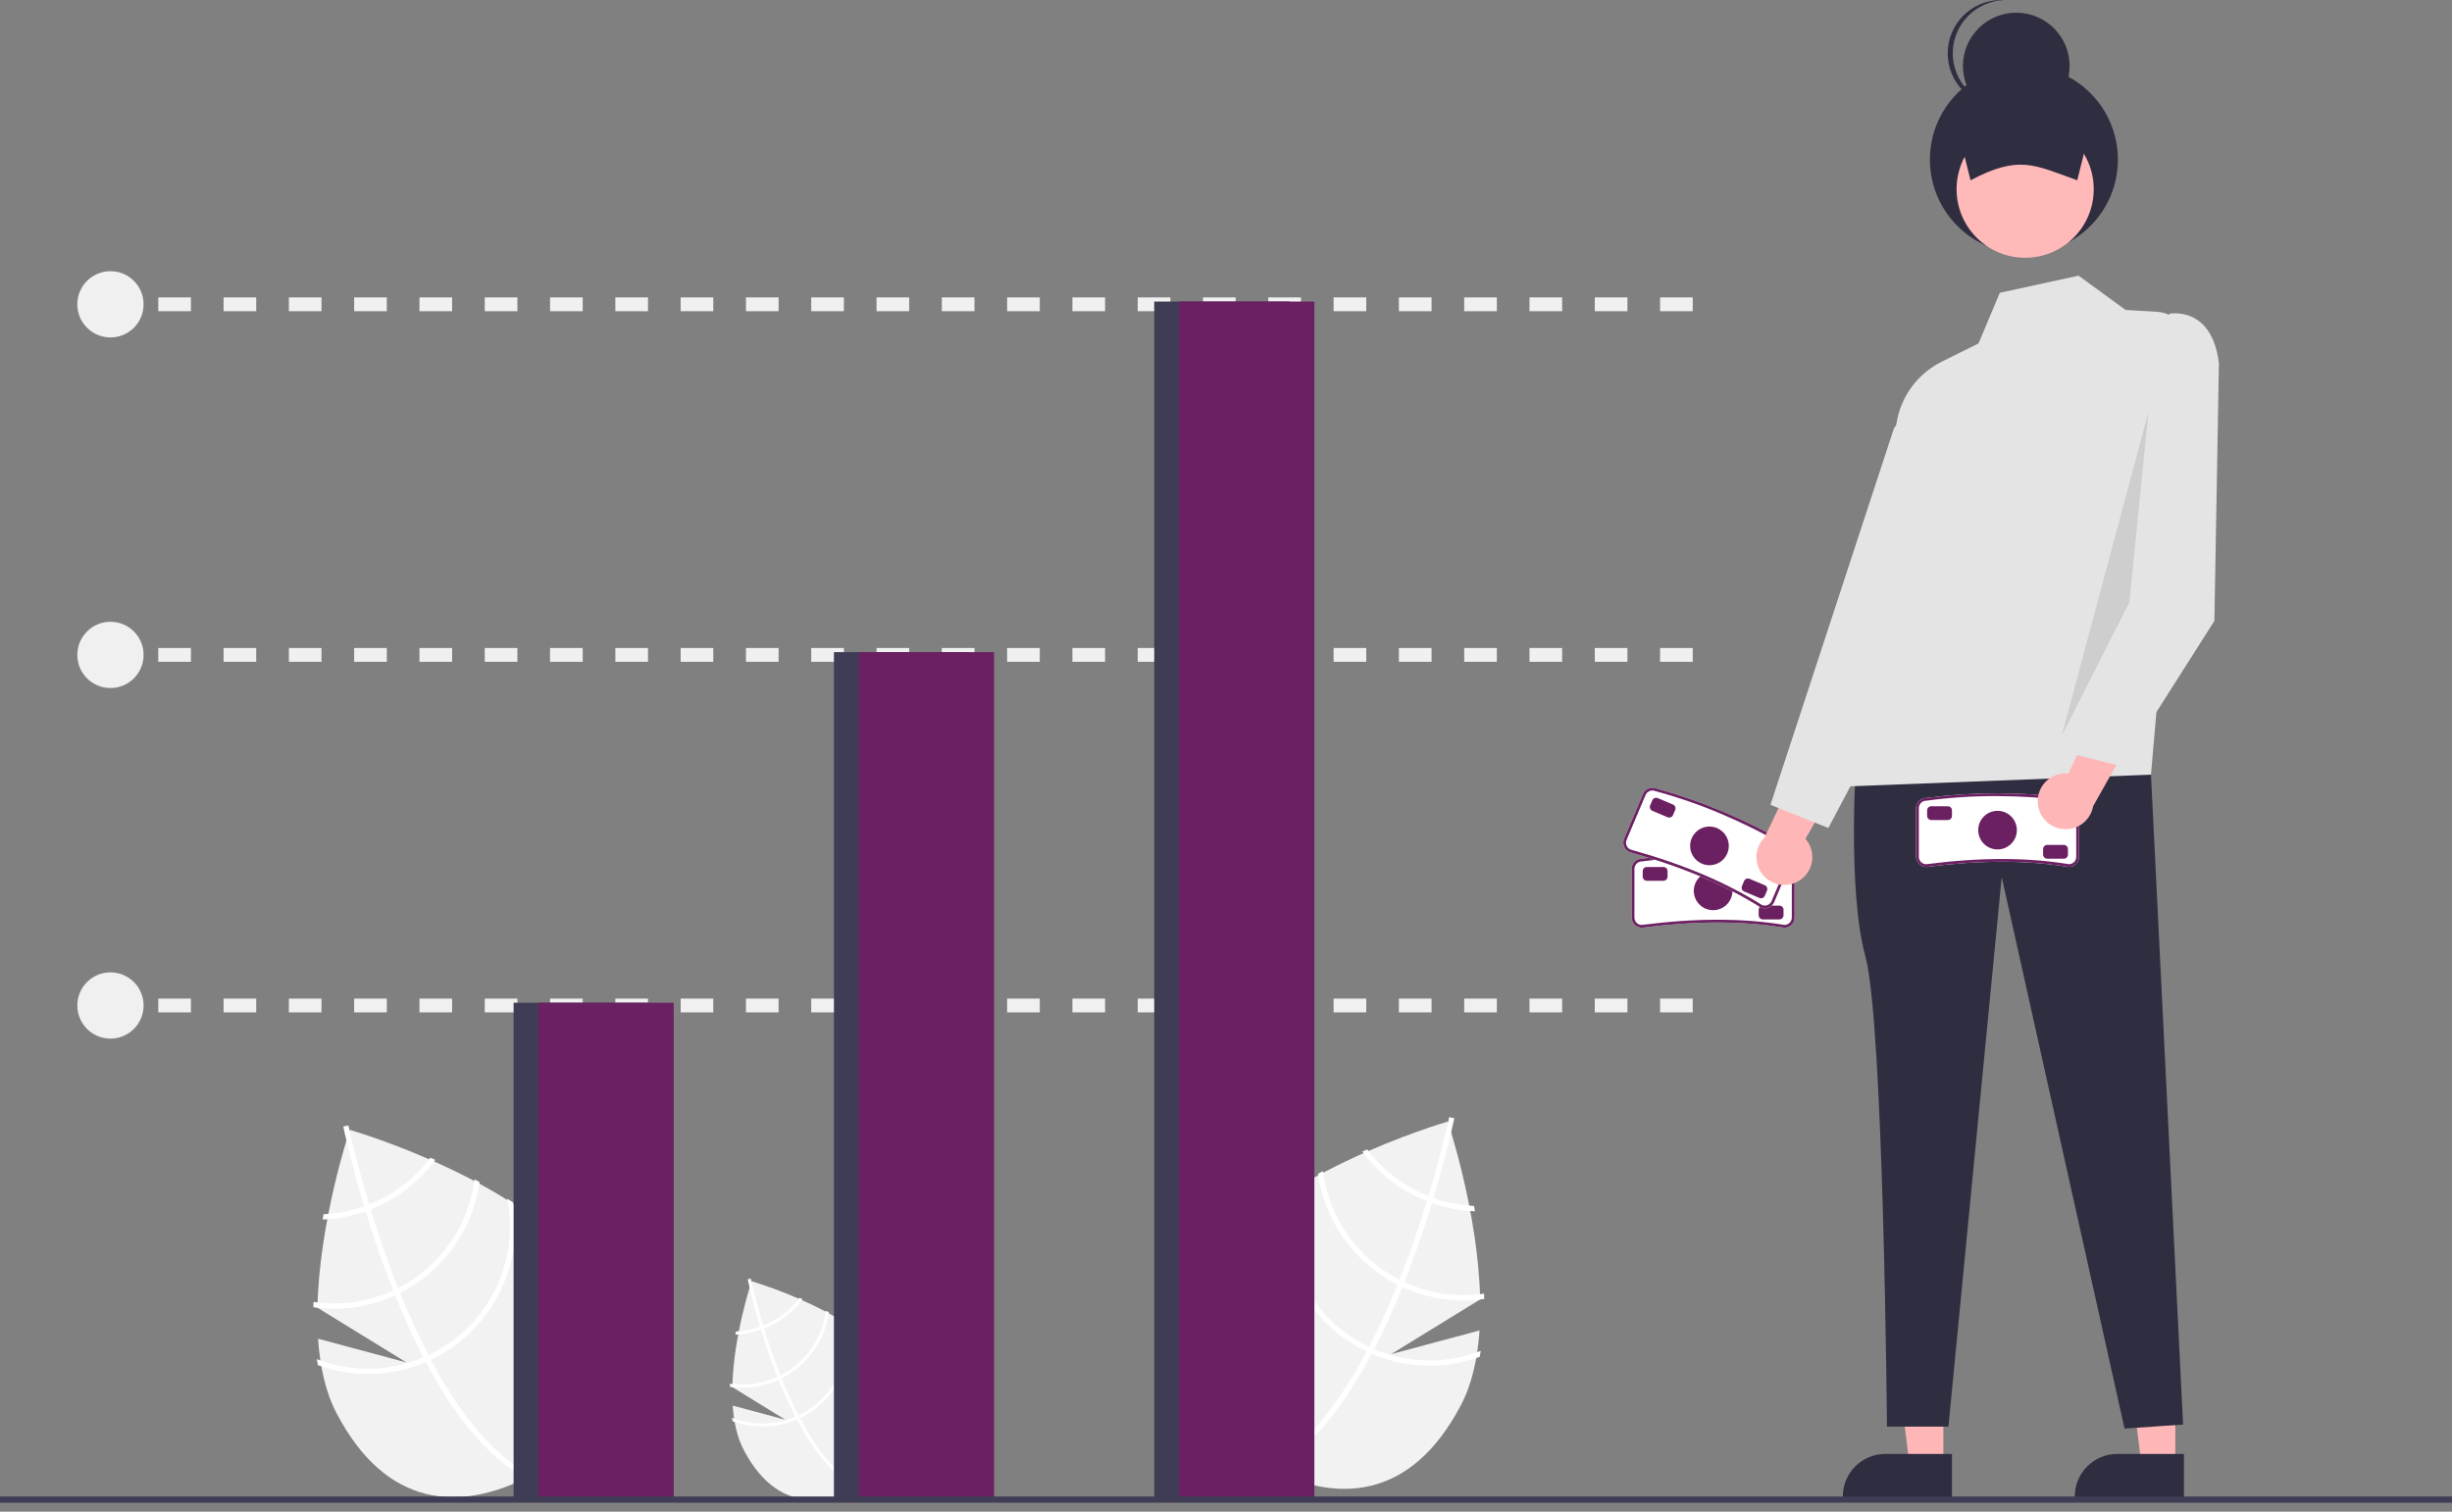
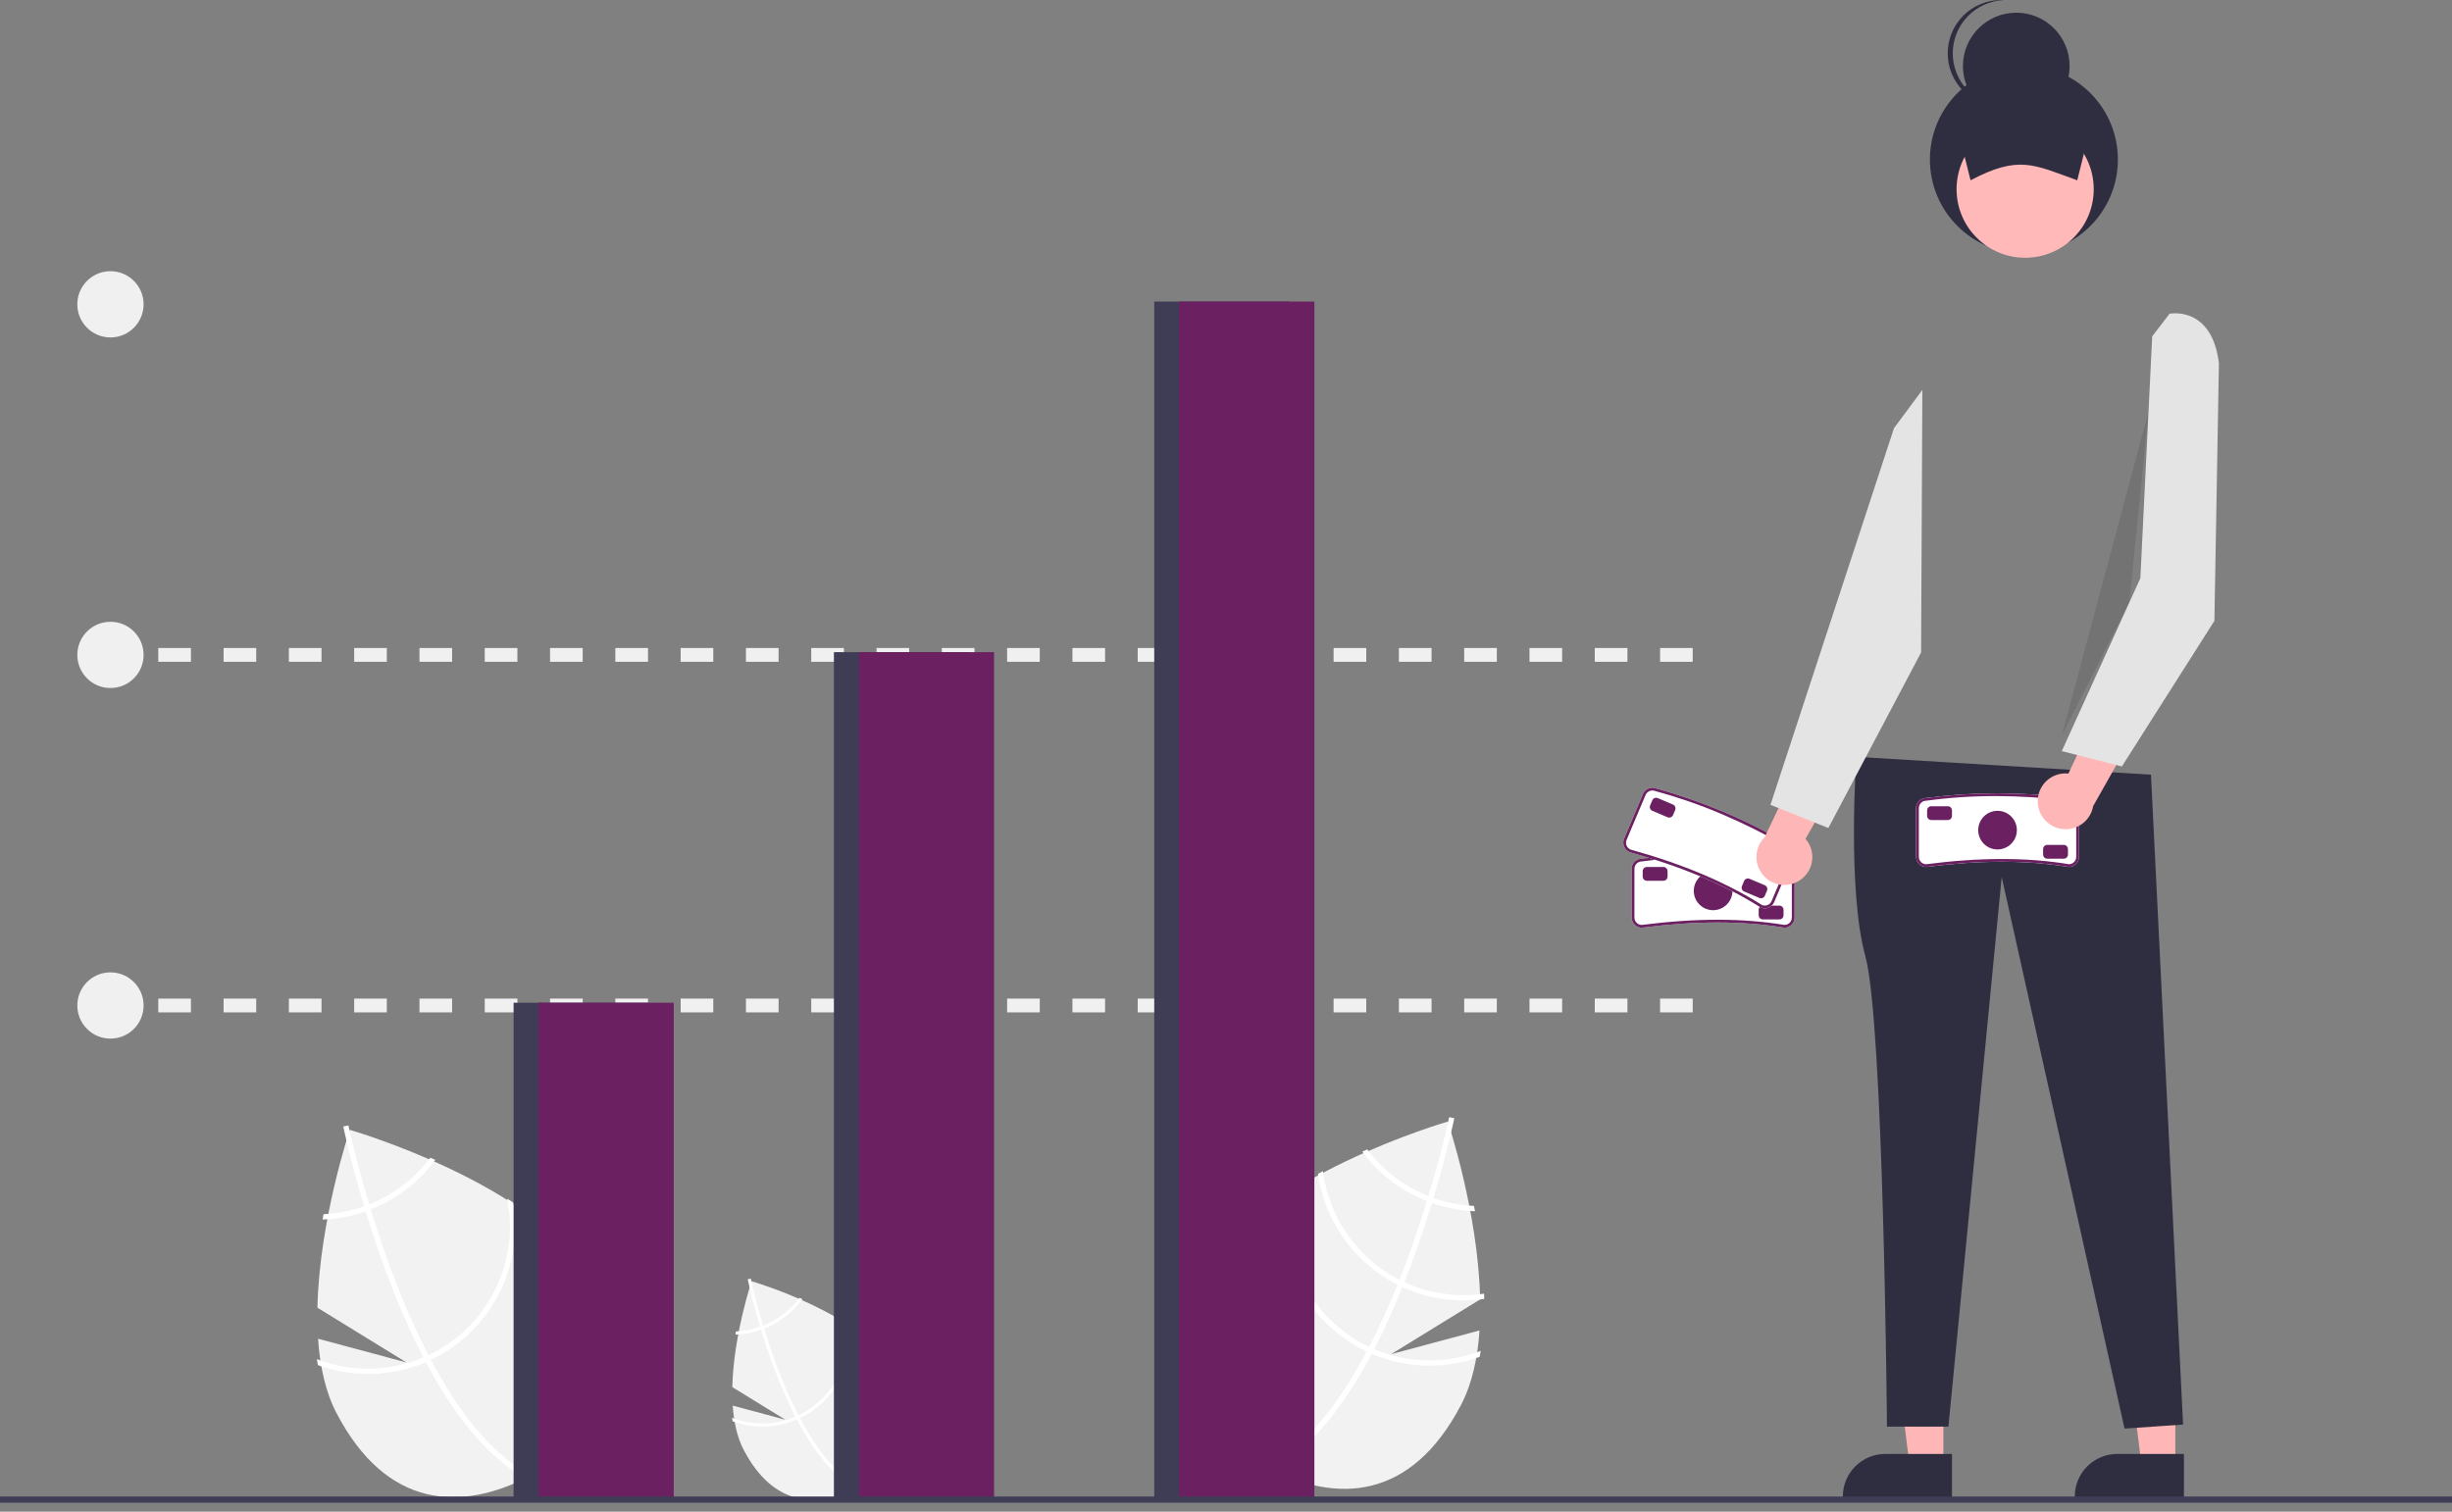
<svg xmlns="http://www.w3.org/2000/svg" width="180" height="111" viewBox="0 0 180 111" fill="none">
  <rect x="0" y="0" width="180" height="111" fill="#808080" stroke="none" />
  <g clip-path="url(#clip0_364_768)">
    <path d="M108.612 97.693L102.119 99.435L108.659 95.413C108.518 89.002 106.28 82.355 106.28 82.355C106.28 82.355 92.304 86.403 88.636 93.415C84.968 100.426 87.855 105.055 92.997 107.745C98.138 110.435 103.587 110.167 107.256 103.156C108.072 101.595 108.476 99.699 108.612 97.693Z" fill="#F2F2F2" />
    <path d="M100.878 99.064L100.697 99.409C98.575 103.416 96.258 106.196 93.774 107.707C93.738 107.73 93.701 107.75 93.666 107.773L93.564 107.604L93.469 107.441C96.19 105.829 98.475 102.733 100.327 99.239C100.387 99.127 100.449 99.014 100.507 98.898C101.278 97.412 101.973 95.864 102.59 94.33C102.639 94.212 102.687 94.091 102.735 93.97C103.539 91.942 104.209 89.952 104.747 88.2C104.785 88.076 104.822 87.952 104.858 87.829C105.755 84.86 106.253 82.629 106.36 82.134C106.374 82.074 106.381 82.04 106.382 82.032L106.569 82.071L106.572 82.07L106.76 82.11C106.758 82.118 106.736 82.231 106.689 82.437C106.518 83.21 106.031 85.298 105.229 87.969C105.193 88.089 105.156 88.213 105.117 88.337C104.683 89.759 104.163 91.331 103.557 92.949C103.405 93.356 103.251 93.754 103.094 94.145C103.048 94.267 103 94.388 102.951 94.506C102.284 96.164 101.593 97.684 100.878 99.064Z" fill="white" />
    <path d="M105.229 87.969C105.106 87.924 104.982 87.879 104.858 87.829C104.52 87.694 104.189 87.542 103.867 87.374C102.492 86.657 101.296 85.641 100.366 84.401C100.247 84.454 100.128 84.507 100.006 84.561C100.977 85.879 102.236 86.958 103.688 87.716C104.032 87.896 104.385 88.057 104.746 88.2C104.869 88.249 104.993 88.294 105.117 88.337C106.134 88.697 107.2 88.899 108.278 88.939C108.254 88.806 108.23 88.676 108.207 88.549C107.191 88.503 106.188 88.308 105.229 87.969Z" fill="white" />
    <path d="M103.094 94.145C102.973 94.09 102.853 94.032 102.735 93.97C102.698 93.953 102.66 93.934 102.624 93.915C101.136 93.136 99.858 92.009 98.899 90.63C97.941 89.251 97.33 87.66 97.119 85.994C96.998 86.059 96.876 86.124 96.756 86.192C96.995 87.892 97.636 89.51 98.626 90.912C99.615 92.315 100.924 93.461 102.445 94.257C102.493 94.282 102.541 94.307 102.59 94.33C102.711 94.391 102.83 94.45 102.951 94.506C104.827 95.368 106.911 95.672 108.955 95.381C108.953 95.251 108.951 95.122 108.947 94.991C106.956 95.285 104.921 94.991 103.094 94.145Z" fill="white" />
    <path d="M100.878 99.064C100.753 99.011 100.63 98.956 100.507 98.898C100.376 98.836 100.246 98.772 100.118 98.705C98.119 97.657 96.514 95.989 95.542 93.952C94.571 91.915 94.285 89.618 94.729 87.404C94.579 87.503 94.431 87.599 94.284 87.7C93.915 89.945 94.262 92.251 95.277 94.288C96.292 96.325 97.923 97.99 99.939 99.047C100.067 99.115 100.196 99.18 100.326 99.239C100.45 99.299 100.573 99.355 100.697 99.409C103.215 100.486 106.048 100.565 108.623 99.631C108.653 99.486 108.677 99.339 108.702 99.191C106.177 100.168 103.37 100.122 100.878 99.064Z" fill="white" />
    <path d="M23.348 98.302L29.84 100.043L23.301 96.022C23.442 89.611 25.679 82.963 25.679 82.963C25.679 82.963 39.656 87.012 43.324 94.023C46.992 101.034 44.104 105.663 38.963 108.353C33.821 111.043 28.372 110.776 24.704 103.764C23.887 102.204 23.484 100.307 23.348 98.302Z" fill="#F2F2F2" />
    <path d="M31.081 99.672L31.262 100.018C33.384 104.024 35.702 106.804 38.185 108.315C38.221 108.338 38.258 108.358 38.294 108.381L38.395 108.212L38.491 108.049C35.769 106.437 33.485 103.342 31.633 99.847C31.572 99.736 31.51 99.622 31.452 99.506C30.681 98.02 29.987 96.472 29.37 94.939C29.321 94.82 29.273 94.699 29.225 94.578C28.421 92.55 27.75 90.56 27.213 88.808C27.174 88.684 27.137 88.56 27.102 88.437C26.204 85.468 25.706 83.237 25.599 82.742C25.585 82.682 25.579 82.648 25.577 82.64L25.39 82.679L25.388 82.678L25.199 82.718C25.201 82.726 25.223 82.839 25.27 83.045C25.441 83.818 25.928 85.906 26.73 88.577C26.767 88.697 26.804 88.822 26.842 88.945C27.277 90.368 27.796 91.939 28.403 93.557C28.555 93.964 28.709 94.362 28.865 94.753C28.912 94.875 28.96 94.996 29.009 95.114C29.675 96.772 30.366 98.292 31.081 99.672Z" fill="white" />
    <path d="M23.752 89.157C23.73 89.284 23.706 89.414 23.682 89.547C24.76 89.507 25.826 89.305 26.843 88.945C26.966 88.903 27.091 88.857 27.213 88.808C27.575 88.665 27.928 88.504 28.272 88.324C29.724 87.567 30.983 86.487 31.954 85.169C31.832 85.115 31.713 85.062 31.593 85.009C30.664 86.249 29.468 87.265 28.093 87.982C27.771 88.15 27.44 88.302 27.102 88.437C26.978 88.487 26.853 88.532 26.731 88.577C25.772 88.916 24.768 89.111 23.752 89.157Z" fill="white" />
-     <path d="M23.013 95.599C23.01 95.73 23.008 95.859 23.006 95.989C25.05 96.28 27.134 95.977 29.01 95.114C29.13 95.058 29.25 94.999 29.371 94.939C29.42 94.915 29.468 94.89 29.515 94.865C31.036 94.069 32.346 92.923 33.335 91.52C34.324 90.118 34.965 88.5 35.205 86.8C35.084 86.732 34.963 86.667 34.842 86.602C34.631 88.268 34.02 89.859 33.061 91.238C32.103 92.617 30.825 93.744 29.336 94.523C29.3 94.542 29.263 94.561 29.226 94.578C29.108 94.64 28.988 94.698 28.866 94.753C27.039 95.599 25.005 95.893 23.013 95.599Z" fill="white" />
    <path d="M23.258 99.799C23.283 99.947 23.307 100.094 23.338 100.239C25.912 101.173 28.745 101.094 31.263 100.018C31.387 99.963 31.51 99.908 31.634 99.847C31.764 99.788 31.893 99.723 32.021 99.656C34.037 98.598 35.668 96.933 36.683 94.896C37.698 92.859 38.045 90.553 37.676 88.308C37.529 88.207 37.381 88.111 37.231 88.013C37.675 90.226 37.389 92.523 36.418 94.56C35.446 96.597 33.841 98.265 31.842 99.313C31.714 99.38 31.584 99.444 31.453 99.506C31.331 99.564 31.207 99.62 31.082 99.672C28.59 100.73 25.783 100.776 23.258 99.799Z" fill="white" />
    <path d="M53.788 103.211L57.653 104.248L53.76 101.854C53.843 98.037 55.176 94.079 55.176 94.079C55.176 94.079 63.496 96.49 65.68 100.664C67.864 104.838 66.145 107.593 63.084 109.195C60.023 110.796 56.779 110.637 54.595 106.463C54.109 105.534 53.869 104.405 53.788 103.211Z" fill="#F2F2F2" />
    <path d="M58.392 104.027L58.5 104.233C59.763 106.618 61.143 108.273 62.622 109.173C62.643 109.186 62.665 109.198 62.686 109.211L62.747 109.111L62.803 109.014C61.183 108.054 59.823 106.211 58.721 104.131C58.685 104.065 58.648 103.997 58.613 103.928C58.154 103.044 57.741 102.122 57.373 101.209C57.344 101.139 57.316 101.067 57.287 100.995C56.809 99.787 56.409 98.602 56.089 97.559C56.066 97.486 56.044 97.412 56.023 97.338C55.489 95.571 55.193 94.243 55.129 93.948C55.121 93.912 55.117 93.892 55.115 93.888L55.004 93.911L55.003 93.91L54.891 93.934C54.892 93.939 54.905 94.006 54.933 94.129C55.035 94.589 55.325 95.832 55.802 97.422C55.824 97.493 55.846 97.567 55.869 97.641C56.127 98.488 56.437 99.424 56.798 100.387C56.888 100.629 56.98 100.866 57.073 101.099C57.101 101.171 57.129 101.243 57.158 101.314C57.555 102.301 57.967 103.205 58.392 104.027Z" fill="white" />
    <path d="M54.028 97.767C54.015 97.843 54.001 97.92 53.986 97.999C54.628 97.976 55.263 97.855 55.868 97.641C55.942 97.615 56.016 97.588 56.089 97.559C56.304 97.474 56.514 97.378 56.719 97.271C57.583 96.82 58.333 96.178 58.911 95.393C58.838 95.361 58.767 95.329 58.696 95.297C58.143 96.036 57.431 96.641 56.612 97.067C56.421 97.168 56.224 97.258 56.023 97.338C55.949 97.368 55.875 97.395 55.801 97.422C55.231 97.623 54.633 97.74 54.028 97.767Z" fill="white" />
-     <path d="M53.589 101.602C53.586 101.68 53.585 101.757 53.584 101.834C54.801 102.008 56.041 101.827 57.158 101.314C57.23 101.28 57.301 101.245 57.373 101.209C57.402 101.195 57.431 101.18 57.459 101.165C58.365 100.691 59.144 100.009 59.733 99.174C60.322 98.339 60.704 97.376 60.846 96.364C60.775 96.324 60.703 96.285 60.63 96.246C60.505 97.238 60.141 98.185 59.57 99.006C58.999 99.827 58.239 100.498 57.353 100.961C57.331 100.973 57.309 100.984 57.287 100.995C57.217 101.031 57.145 101.066 57.073 101.099C55.985 101.602 54.774 101.777 53.589 101.602Z" fill="white" />
    <path d="M53.734 104.103C53.749 104.191 53.764 104.278 53.782 104.364C55.314 104.92 57.001 104.873 58.5 104.233C58.574 104.2 58.647 104.167 58.721 104.131C58.798 104.096 58.875 104.057 58.952 104.017C60.151 103.388 61.123 102.396 61.727 101.183C62.331 99.971 62.538 98.598 62.318 97.261C62.231 97.202 62.142 97.144 62.053 97.086C62.317 98.403 62.147 99.771 61.569 100.984C60.99 102.196 60.035 103.189 58.845 103.813C58.769 103.853 58.691 103.891 58.613 103.928C58.54 103.962 58.467 103.996 58.392 104.027C56.909 104.657 55.238 104.684 53.734 104.103Z" fill="white" />
    <path d="M130.994 68.12L130.978 68.118C127.903 67.611 124.488 67.611 120.537 68.119H120.535C120.437 68.12 120.339 68.102 120.247 68.065C120.156 68.028 120.073 67.973 120.002 67.904C119.932 67.835 119.876 67.753 119.838 67.662C119.8 67.571 119.78 67.474 119.779 67.375V63.797C119.78 63.599 119.858 63.41 119.998 63.27C120.137 63.131 120.326 63.052 120.524 63.052C124.003 62.598 127.527 62.599 131.007 63.053H131.008C131.203 63.056 131.389 63.135 131.526 63.275C131.663 63.414 131.739 63.602 131.739 63.797V67.375C131.739 67.572 131.66 67.762 131.52 67.901C131.381 68.041 131.192 68.119 130.994 68.12Z" fill="white" />
    <path d="M130.994 68.12L130.978 68.118C127.903 67.611 124.488 67.611 120.537 68.119H120.535C120.437 68.12 120.339 68.102 120.247 68.065C120.156 68.028 120.073 67.973 120.002 67.904C119.932 67.835 119.876 67.753 119.838 67.662C119.8 67.571 119.78 67.474 119.779 67.375V63.797C119.78 63.599 119.858 63.41 119.998 63.27C120.137 63.131 120.326 63.052 120.524 63.052C124.003 62.598 127.527 62.599 131.007 63.053H131.008C131.203 63.056 131.389 63.135 131.526 63.275C131.663 63.414 131.739 63.602 131.739 63.797V67.375C131.739 67.572 131.66 67.762 131.52 67.901C131.381 68.041 131.192 68.119 130.994 68.12ZM125.626 62.915C123.924 62.912 122.224 63.025 120.538 63.254C120.465 63.253 120.394 63.266 120.327 63.292C120.26 63.319 120.198 63.359 120.147 63.409C120.095 63.46 120.054 63.52 120.026 63.587C119.997 63.653 119.983 63.724 119.982 63.797V67.375C119.982 67.519 120.039 67.656 120.141 67.758C120.242 67.86 120.38 67.917 120.524 67.917C124.479 67.408 127.91 67.407 131.002 67.917C131.144 67.915 131.28 67.856 131.38 67.755C131.48 67.654 131.536 67.517 131.536 67.375V63.797C131.536 63.653 131.479 63.515 131.377 63.414C131.276 63.312 131.138 63.255 130.994 63.255C129.213 63.031 127.421 62.918 125.626 62.915Z" fill="#6B2161" />
    <path d="M125.759 66.834C126.542 66.834 127.178 66.199 127.178 65.415C127.178 64.631 126.542 63.996 125.759 63.996C124.975 63.996 124.34 64.631 124.34 65.415C124.34 66.199 124.975 66.834 125.759 66.834Z" fill="#6B2161" />
    <path d="M122.11 64.674H120.894C120.813 64.674 120.736 64.641 120.679 64.585C120.622 64.528 120.59 64.45 120.59 64.37V63.964C120.59 63.884 120.622 63.806 120.679 63.749C120.736 63.692 120.813 63.66 120.894 63.66H122.11C122.191 63.66 122.268 63.692 122.325 63.749C122.382 63.806 122.414 63.884 122.414 63.964V64.37C122.414 64.45 122.382 64.528 122.325 64.585C122.268 64.641 122.191 64.674 122.11 64.674Z" fill="#6B2161" />
    <path d="M130.624 67.511H129.408C129.327 67.511 129.25 67.479 129.193 67.422C129.136 67.365 129.104 67.288 129.104 67.207V66.802C129.104 66.721 129.136 66.644 129.193 66.587C129.25 66.53 129.327 66.498 129.408 66.498H130.624C130.704 66.498 130.782 66.53 130.839 66.587C130.896 66.644 130.928 66.721 130.928 66.802V67.207C130.928 67.288 130.896 67.365 130.839 67.422C130.782 67.479 130.704 67.511 130.624 67.511Z" fill="#6B2161" />
    <path d="M129.264 66.64L129.249 66.632C126.615 64.969 123.468 63.641 119.63 62.572L119.629 62.572C119.538 62.534 119.455 62.479 119.385 62.41C119.315 62.34 119.259 62.258 119.221 62.167C119.183 62.076 119.164 61.978 119.164 61.88C119.164 61.781 119.184 61.683 119.222 61.592L120.613 58.296C120.69 58.114 120.836 57.97 121.019 57.896C121.202 57.821 121.407 57.823 121.589 57.899C124.971 58.834 128.217 60.205 131.246 61.977L131.247 61.977C131.426 62.056 131.567 62.201 131.638 62.383C131.71 62.564 131.708 62.767 131.631 62.947L130.24 66.243C130.163 66.425 130.017 66.569 129.834 66.643C129.651 66.717 129.446 66.716 129.264 66.64Z" fill="white" />
    <path d="M129.264 66.64L129.249 66.632C126.615 64.969 123.468 63.641 119.63 62.572L119.629 62.572C119.538 62.534 119.455 62.479 119.385 62.41C119.315 62.34 119.259 62.258 119.221 62.167C119.183 62.076 119.164 61.978 119.164 61.88C119.164 61.781 119.184 61.683 119.222 61.592L120.613 58.296C120.69 58.114 120.836 57.97 121.019 57.896C121.202 57.821 121.407 57.823 121.589 57.899C124.971 58.834 128.217 60.205 131.246 61.977L131.247 61.977C131.426 62.056 131.567 62.201 131.638 62.383C131.71 62.564 131.708 62.767 131.631 62.947L130.24 66.243C130.163 66.425 130.017 66.569 129.834 66.643C129.651 66.717 129.446 66.716 129.264 66.64ZM126.343 59.757C124.776 59.093 123.166 58.536 121.523 58.09C121.457 58.061 121.386 58.045 121.314 58.044C121.241 58.042 121.17 58.055 121.102 58.082C121.035 58.108 120.974 58.148 120.922 58.198C120.87 58.248 120.829 58.308 120.8 58.374L119.408 61.671C119.353 61.803 119.352 61.953 119.406 62.086C119.46 62.219 119.565 62.325 119.697 62.381C123.538 63.45 126.7 64.784 129.35 66.456C129.482 66.509 129.63 66.508 129.761 66.454C129.893 66.399 129.997 66.295 130.053 66.164L131.445 62.868C131.5 62.735 131.501 62.586 131.447 62.453C131.393 62.32 131.288 62.214 131.156 62.158C129.602 61.259 127.995 60.458 126.343 59.757Z" fill="#6B2161" />
-     <path d="M125.491 63.531C126.275 63.531 126.91 62.896 126.91 62.112C126.91 61.328 126.275 60.693 125.491 60.693C124.708 60.693 124.072 61.328 124.072 62.112C124.072 62.896 124.708 63.531 125.491 63.531Z" fill="#6B2161" />
    <path d="M122.419 60.01L121.299 59.537C121.225 59.506 121.166 59.446 121.136 59.371C121.105 59.297 121.106 59.213 121.137 59.139L121.295 58.765C121.326 58.691 121.386 58.632 121.46 58.602C121.535 58.572 121.619 58.572 121.693 58.603L122.814 59.076C122.888 59.108 122.947 59.167 122.977 59.242C123.007 59.317 123.007 59.401 122.975 59.475L122.818 59.848C122.786 59.922 122.727 59.981 122.652 60.012C122.577 60.042 122.494 60.041 122.419 60.01Z" fill="#6B2161" />
    <path d="M129.158 65.935L128.037 65.462C127.963 65.431 127.904 65.371 127.874 65.297C127.844 65.222 127.844 65.138 127.875 65.064L128.033 64.691C128.064 64.616 128.124 64.558 128.199 64.527C128.273 64.497 128.357 64.497 128.431 64.529L129.552 65.002C129.626 65.033 129.685 65.093 129.715 65.167C129.746 65.242 129.745 65.326 129.714 65.4L129.556 65.773C129.525 65.848 129.465 65.906 129.39 65.937C129.316 65.967 129.232 65.967 129.158 65.935Z" fill="#6B2161" />
    <path d="M132.055 64.681C132.31 64.527 132.529 64.319 132.695 64.072C132.862 63.825 132.972 63.544 133.018 63.25C133.064 62.955 133.045 62.654 132.962 62.368C132.879 62.082 132.735 61.817 132.539 61.593L136.128 55.301L132.372 55.544L129.539 61.481C129.184 61.836 128.971 62.308 128.941 62.809C128.911 63.31 129.066 63.804 129.376 64.198C129.686 64.593 130.13 64.86 130.624 64.949C131.118 65.037 131.627 64.942 132.055 64.681Z" fill="#FFB6B6" />
    <path d="M159.689 107.571H157.204L156.021 97.986L159.689 97.986L159.689 107.571Z" fill="#FFB6B6" />
    <path d="M160.322 109.98L152.309 109.98V109.878C152.309 109.051 152.637 108.258 153.222 107.673C153.807 107.088 154.6 106.76 155.427 106.76H155.428L160.322 106.76L160.322 109.98Z" fill="#2F2E41" />
    <path d="M142.661 107.571H140.176L138.994 97.986L142.662 97.986L142.661 107.571Z" fill="#FFB6B6" />
    <path d="M143.294 109.98L135.281 109.98V109.878C135.281 109.051 135.61 108.258 136.195 107.673C136.78 107.088 137.573 106.76 138.4 106.76H138.4L143.294 106.76L143.294 109.98Z" fill="#2F2E41" />
    <path d="M136.271 55.572C136.271 55.572 135.588 65.305 136.934 70.208C138.28 75.11 138.521 104.757 138.521 104.757H143.033L146.944 64.401L155.961 104.899L160.259 104.603L157.902 56.883L136.271 55.572Z" fill="#2F2E41" />
-     <path d="M156.036 22.758L152.587 20.241L146.806 21.5L145.241 25.218L142.545 26.555C141.659 26.994 140.892 27.642 140.311 28.444C139.731 29.245 139.353 30.175 139.211 31.154L135.359 57.754L157.901 56.883L160.63 25.556C160.659 25.229 160.621 24.9 160.52 24.587C160.419 24.274 160.256 23.985 160.041 23.737C159.826 23.488 159.564 23.286 159.269 23.14C158.975 22.995 158.654 22.911 158.326 22.892L156.036 22.758Z" fill="#E4E4E4" />
    <path d="M141.119 28.632L139.037 31.439L129.969 59.097L134.219 60.799L141.026 47.911L141.119 28.632Z" fill="#E4E4E4" />
    <path d="M148.573 18.615C152.384 18.615 155.473 15.526 155.473 11.715C155.473 7.905 152.384 4.816 148.573 4.816C144.763 4.816 141.674 7.905 141.674 11.715C141.674 15.526 144.763 18.615 148.573 18.615Z" fill="#2F2E41" />
    <path d="M148.666 18.927C151.446 18.927 153.7 16.673 153.7 13.892C153.7 11.111 151.446 8.857 148.666 8.857C145.885 8.857 143.631 11.111 143.631 13.892C143.631 16.673 145.885 18.927 148.666 18.927Z" fill="#FFB9B9" />
    <path d="M152.489 13.239C149.283 12.083 148.198 11.373 144.657 13.239L143.352 8.018H153.794L152.489 13.239Z" fill="#2F2E41" />
    <path d="M148.014 8.764C150.176 8.764 151.929 7.011 151.929 4.848C151.929 2.686 150.176 0.932 148.014 0.932C145.851 0.932 144.098 2.686 144.098 4.848C144.098 7.011 145.851 8.764 148.014 8.764Z" fill="#2F2E41" />
    <path d="M143.351 3.916C143.352 2.91 143.74 1.943 144.434 1.216C145.128 0.489 146.076 0.057 147.081 0.009C147.019 0.006 146.957 0 146.894 0C145.856 0 144.86 0.413 144.125 1.147C143.391 1.881 142.979 2.877 142.979 3.916C142.979 4.954 143.391 5.95 144.125 6.685C144.86 7.419 145.856 7.832 146.894 7.832C146.957 7.832 147.019 7.825 147.081 7.822C146.076 7.775 145.128 7.343 144.434 6.616C143.74 5.888 143.352 4.922 143.351 3.916Z" fill="#2F2E41" />
    <path opacity="0.1" d="M157.721 30.225L156.316 44.229L151.355 54.006L157.721 30.225Z" fill="black" />
    <path d="M9.222 73.325H8.006V74.338H9.222V73.325Z" fill="#F0F0F0" />
    <path d="M124.262 74.338H121.866V73.325H124.262V74.338ZM119.469 74.338H117.072V73.325H119.469V74.338ZM114.676 74.338H112.279V73.325H114.676V74.338ZM109.882 74.338H107.486V73.325H109.882V74.338ZM105.089 74.338H102.692V73.325H105.089V74.338ZM100.296 74.338H97.899V73.325H100.296L100.296 74.338ZM95.502 74.338H93.106V73.325H95.502V74.338ZM90.709 74.338H88.312V73.325H90.709V74.338ZM85.916 74.338H83.519V73.325H85.916V74.338ZM81.122 74.338H78.726V73.325H81.122L81.122 74.338ZM76.329 74.338H73.932V73.325H76.329L76.329 74.338ZM71.536 74.338H69.139V73.325H71.536L71.536 74.338ZM66.742 74.338H64.346V73.325H66.742L66.742 74.338ZM61.949 74.338H59.552V73.325H61.949L61.949 74.338ZM57.156 74.338H54.759V73.325H57.156L57.156 74.338ZM52.362 74.338H49.966V73.325H52.362L52.362 74.338ZM47.569 74.338H45.172V73.325H47.569L47.569 74.338ZM42.776 74.338H40.379V73.325H42.776L42.776 74.338ZM37.982 74.338H35.586V73.325H37.982L37.982 74.338ZM33.189 74.338H30.793V73.325H33.189L33.189 74.338ZM28.396 74.338H25.999V73.325H28.396L28.396 74.338ZM23.602 74.338H21.206V73.325H23.602L23.602 74.338ZM18.809 74.338H16.413V73.325H18.809L18.809 74.338ZM14.016 74.338H11.619V73.325H14.016L14.016 74.338Z" fill="#F0F0F0" />
    <path d="M9.222 47.582H8.006V48.595H9.222V47.582Z" fill="#F0F0F0" />
    <path d="M124.262 48.595H121.866V47.582H124.262V48.595ZM119.469 48.595H117.072V47.582H119.469V48.595ZM114.676 48.595H112.279V47.582H114.676V48.595ZM109.882 48.595H107.486V47.582H109.882V48.595ZM105.089 48.595H102.692V47.582H105.089V48.595ZM100.296 48.595H97.899V47.582H100.296L100.296 48.595ZM95.502 48.595H93.106V47.582H95.502V48.595ZM90.709 48.595H88.312V47.582H90.709V48.595ZM85.916 48.595H83.519V47.582H85.916V48.595ZM81.122 48.595H78.726V47.582H81.122L81.122 48.595ZM76.329 48.595H73.932V47.582H76.329L76.329 48.595ZM71.536 48.595H69.139V47.582H71.536L71.536 48.595ZM66.742 48.595H64.346V47.582H66.742L66.742 48.595ZM61.949 48.595H59.552V47.582H61.949L61.949 48.595ZM57.156 48.595H54.759V47.582H57.156L57.156 48.595ZM52.362 48.595H49.966V47.582H52.362L52.362 48.595ZM47.569 48.595H45.172V47.582H47.569L47.569 48.595ZM42.776 48.595H40.379V47.582H42.776L42.776 48.595ZM37.982 48.595H35.586V47.582H37.982L37.982 48.595ZM33.189 48.595H30.793V47.582H33.189L33.189 48.595ZM28.396 48.595H25.999V47.582H28.396L28.396 48.595ZM23.602 48.595H21.206V47.582H23.602L23.602 48.595ZM18.809 48.595H16.413V47.582H18.809L18.809 48.595ZM14.016 48.595H11.619V47.582H14.016L14.016 48.595Z" fill="#F0F0F0" />
    <path d="M9.222 21.838H8.006V22.852H9.222V21.838Z" fill="#F0F0F0" />
-     <path d="M124.262 22.852H121.866V21.838H124.262V22.852ZM119.469 22.852H117.072V21.838H119.469V22.852ZM114.676 22.852H112.279V21.838H114.676V22.852ZM109.882 22.852H107.486V21.838H109.882V22.852ZM105.089 22.852H102.692V21.838H105.089V22.852ZM100.296 22.852H97.899V21.838H100.296L100.296 22.852ZM95.502 22.852H93.106V21.838H95.502V22.852ZM90.709 22.852H88.312V21.838H90.709V22.852ZM85.916 22.852H83.519V21.838H85.916V22.852ZM81.122 22.852H78.726V21.838H81.122L81.122 22.852ZM76.329 22.852H73.932V21.838H76.329L76.329 22.852ZM71.536 22.852H69.139V21.838H71.536L71.536 22.852ZM66.742 22.852H64.346V21.838H66.742L66.742 22.852ZM61.949 22.852H59.552V21.838H61.949L61.949 22.852ZM57.156 22.852H54.759V21.838H57.156L57.156 22.852ZM52.362 22.852H49.966V21.838H52.362L52.362 22.852ZM47.569 22.852H45.172V21.838H47.569L47.569 22.852ZM42.776 22.852H40.379V21.838H42.776L42.776 22.852ZM37.982 22.852H35.586V21.838H37.982L37.982 22.852ZM33.189 22.852H30.793V21.838H33.189L33.189 22.852ZM28.396 22.852H25.999V21.838H28.396L28.396 22.852ZM23.602 22.852H21.206V21.838H23.602L23.602 22.852ZM18.809 22.852H16.413V21.838H18.809L18.809 22.852ZM14.016 22.852H11.619V21.838H14.016L14.016 22.852Z" fill="#F0F0F0" />
    <path d="M47.636 73.629H37.703V110.116H47.636V73.629Z" fill="#3F3D56" />
    <path d="M49.46 73.629H39.527V110.116H49.46V73.629Z" fill="#6B2161" />
    <path d="M71.149 47.886H61.217V110.116H71.149V47.886Z" fill="#3F3D56" />
    <path d="M72.973 47.886H63.041V110.116H72.973V47.886Z" fill="#6B2161" />
    <path d="M94.663 22.143H84.731V110.116H94.663V22.143Z" fill="#3F3D56" />
    <path d="M96.487 22.143H86.555V110.116H96.487V22.143Z" fill="#6B2161" />
    <path d="M8.108 24.778C9.452 24.778 10.541 23.689 10.541 22.345C10.541 21.002 9.452 19.913 8.108 19.913C6.765 19.913 5.676 21.002 5.676 22.345C5.676 23.689 6.765 24.778 8.108 24.778Z" fill="#F0F0F0" />
    <path d="M8.108 50.521C9.452 50.521 10.541 49.432 10.541 48.089C10.541 46.745 9.452 45.656 8.108 45.656C6.765 45.656 5.676 46.745 5.676 48.089C5.676 49.432 6.765 50.521 8.108 50.521Z" fill="#F0F0F0" />
    <path d="M8.108 76.264C9.452 76.264 10.541 75.175 10.541 73.832C10.541 72.488 9.452 71.399 8.108 71.399C6.765 71.399 5.676 72.488 5.676 73.832C5.676 75.175 6.765 76.264 8.108 76.264Z" fill="#F0F0F0" />
    <path d="M180 109.888H0V110.343H180V109.888Z" fill="#3F3D56" />
    <path d="M151.873 63.66L151.857 63.659C148.782 63.151 145.367 63.151 141.416 63.659H141.414C141.316 63.66 141.218 63.642 141.126 63.605C141.035 63.569 140.952 63.514 140.881 63.445C140.811 63.376 140.755 63.293 140.717 63.203C140.679 63.112 140.659 63.014 140.658 62.916V59.337C140.658 59.14 140.737 58.95 140.877 58.811C141.016 58.671 141.205 58.593 141.403 58.593C144.882 58.139 148.406 58.139 151.886 58.593H151.887C152.082 58.596 152.268 58.676 152.405 58.815C152.542 58.954 152.618 59.142 152.618 59.337V62.916C152.617 63.113 152.539 63.302 152.399 63.442C152.26 63.581 152.07 63.66 151.873 63.66Z" fill="white" />
    <path d="M151.873 63.66L151.857 63.659C148.782 63.151 145.367 63.151 141.416 63.659H141.414C141.316 63.66 141.218 63.642 141.126 63.605C141.035 63.569 140.952 63.514 140.881 63.445C140.811 63.376 140.755 63.293 140.717 63.203C140.679 63.112 140.659 63.014 140.658 62.916V59.337C140.658 59.14 140.737 58.95 140.877 58.811C141.016 58.671 141.205 58.593 141.403 58.593C144.882 58.139 148.406 58.139 151.886 58.593H151.887C152.082 58.596 152.268 58.676 152.405 58.815C152.542 58.954 152.618 59.142 152.618 59.337V62.916C152.617 63.113 152.539 63.302 152.399 63.442C152.26 63.581 152.07 63.66 151.873 63.66ZM146.505 58.456C144.803 58.453 143.103 58.566 141.417 58.794C141.344 58.793 141.273 58.806 141.206 58.833C141.138 58.86 141.077 58.9 141.026 58.95C140.974 59 140.933 59.061 140.905 59.127C140.876 59.194 140.861 59.265 140.861 59.337V62.916C140.861 63.059 140.918 63.197 141.02 63.298C141.121 63.4 141.259 63.457 141.403 63.457C145.357 62.948 148.789 62.948 151.881 63.457C152.023 63.455 152.159 63.397 152.259 63.296C152.359 63.194 152.415 63.058 152.415 62.916V59.337C152.415 59.194 152.358 59.056 152.256 58.954C152.154 58.853 152.017 58.795 151.873 58.795C150.092 58.572 148.3 58.459 146.505 58.456Z" fill="#6B2161" />
    <path d="M146.638 62.374C147.421 62.374 148.057 61.739 148.057 60.956C148.057 60.172 147.421 59.537 146.638 59.537C145.854 59.537 145.219 60.172 145.219 60.956C145.219 61.739 145.854 62.374 146.638 62.374Z" fill="#6B2161" />
    <path d="M142.989 60.214H141.773C141.692 60.214 141.615 60.182 141.558 60.125C141.501 60.068 141.469 59.991 141.469 59.91V59.505C141.469 59.424 141.501 59.347 141.558 59.29C141.615 59.233 141.692 59.201 141.773 59.201H142.989C143.07 59.201 143.147 59.233 143.204 59.29C143.261 59.347 143.293 59.424 143.293 59.505V59.91C143.293 59.991 143.261 60.068 143.204 60.125C143.147 60.182 143.07 60.214 142.989 60.214Z" fill="#6B2161" />
    <path d="M151.503 63.052H150.286C150.206 63.052 150.129 63.02 150.072 62.963C150.015 62.906 149.983 62.829 149.982 62.748V62.343C149.983 62.262 150.015 62.185 150.072 62.128C150.129 62.071 150.206 62.039 150.286 62.038H151.503C151.583 62.039 151.661 62.071 151.718 62.128C151.775 62.185 151.807 62.262 151.807 62.343V62.748C151.807 62.829 151.775 62.906 151.718 62.963C151.661 63.02 151.583 63.052 151.503 63.052Z" fill="#6B2161" />
    <path d="M149.593 58.97C149.572 58.672 149.617 58.374 149.723 58.096C149.83 57.818 149.997 57.566 150.211 57.36C150.426 57.153 150.683 56.995 150.965 56.899C151.247 56.802 151.547 56.769 151.843 56.8L154.932 50.248L156.89 53.462L153.657 59.192C153.571 59.686 153.306 60.131 152.914 60.444C152.521 60.756 152.027 60.913 151.526 60.886C151.025 60.858 150.552 60.648 150.196 60.295C149.839 59.942 149.625 59.47 149.593 58.97Z" fill="#FFB6B6" />
    <path d="M157.992 24.697L159.264 23.038C159.264 23.038 162.363 22.407 162.89 26.664L162.558 45.589L155.766 56.279L151.355 55.153L157.123 42.454L157.992 24.697Z" fill="#E4E4E4" />
  </g>
  <defs>
    <clipPath id="clip0_364_768">
      <rect width="180" height="110.343" fill="white" />
    </clipPath>
  </defs>
</svg>